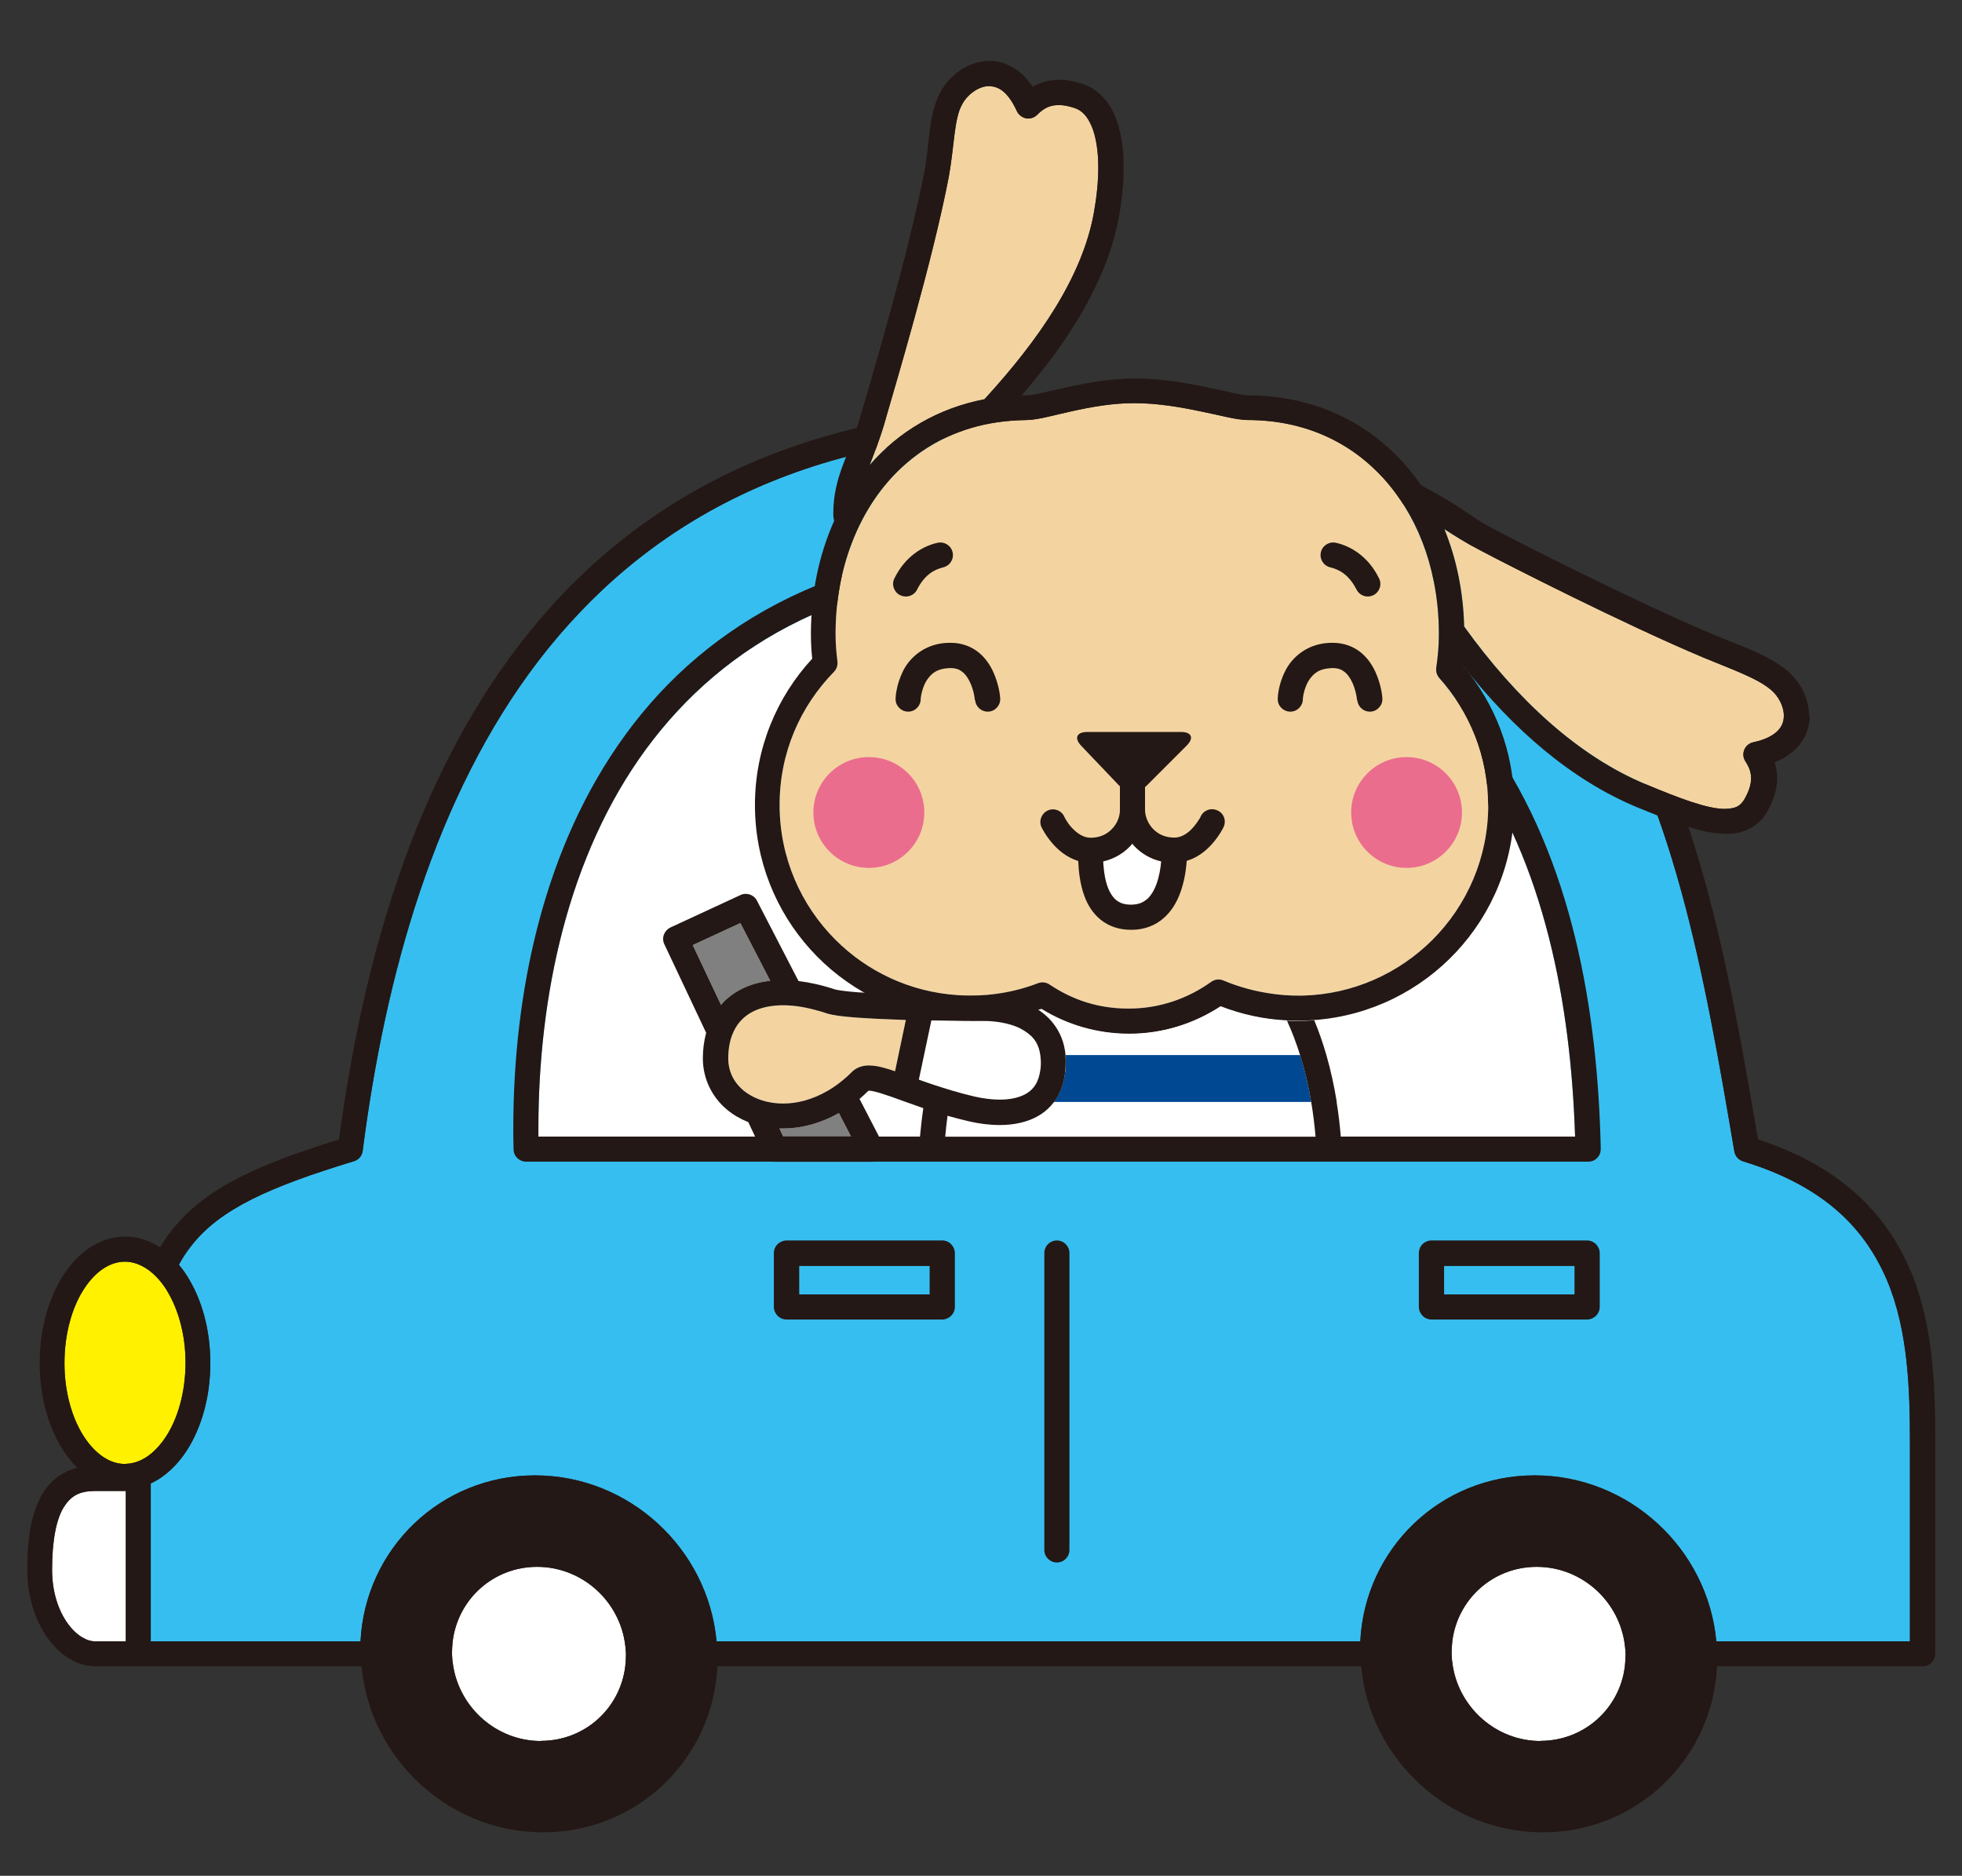
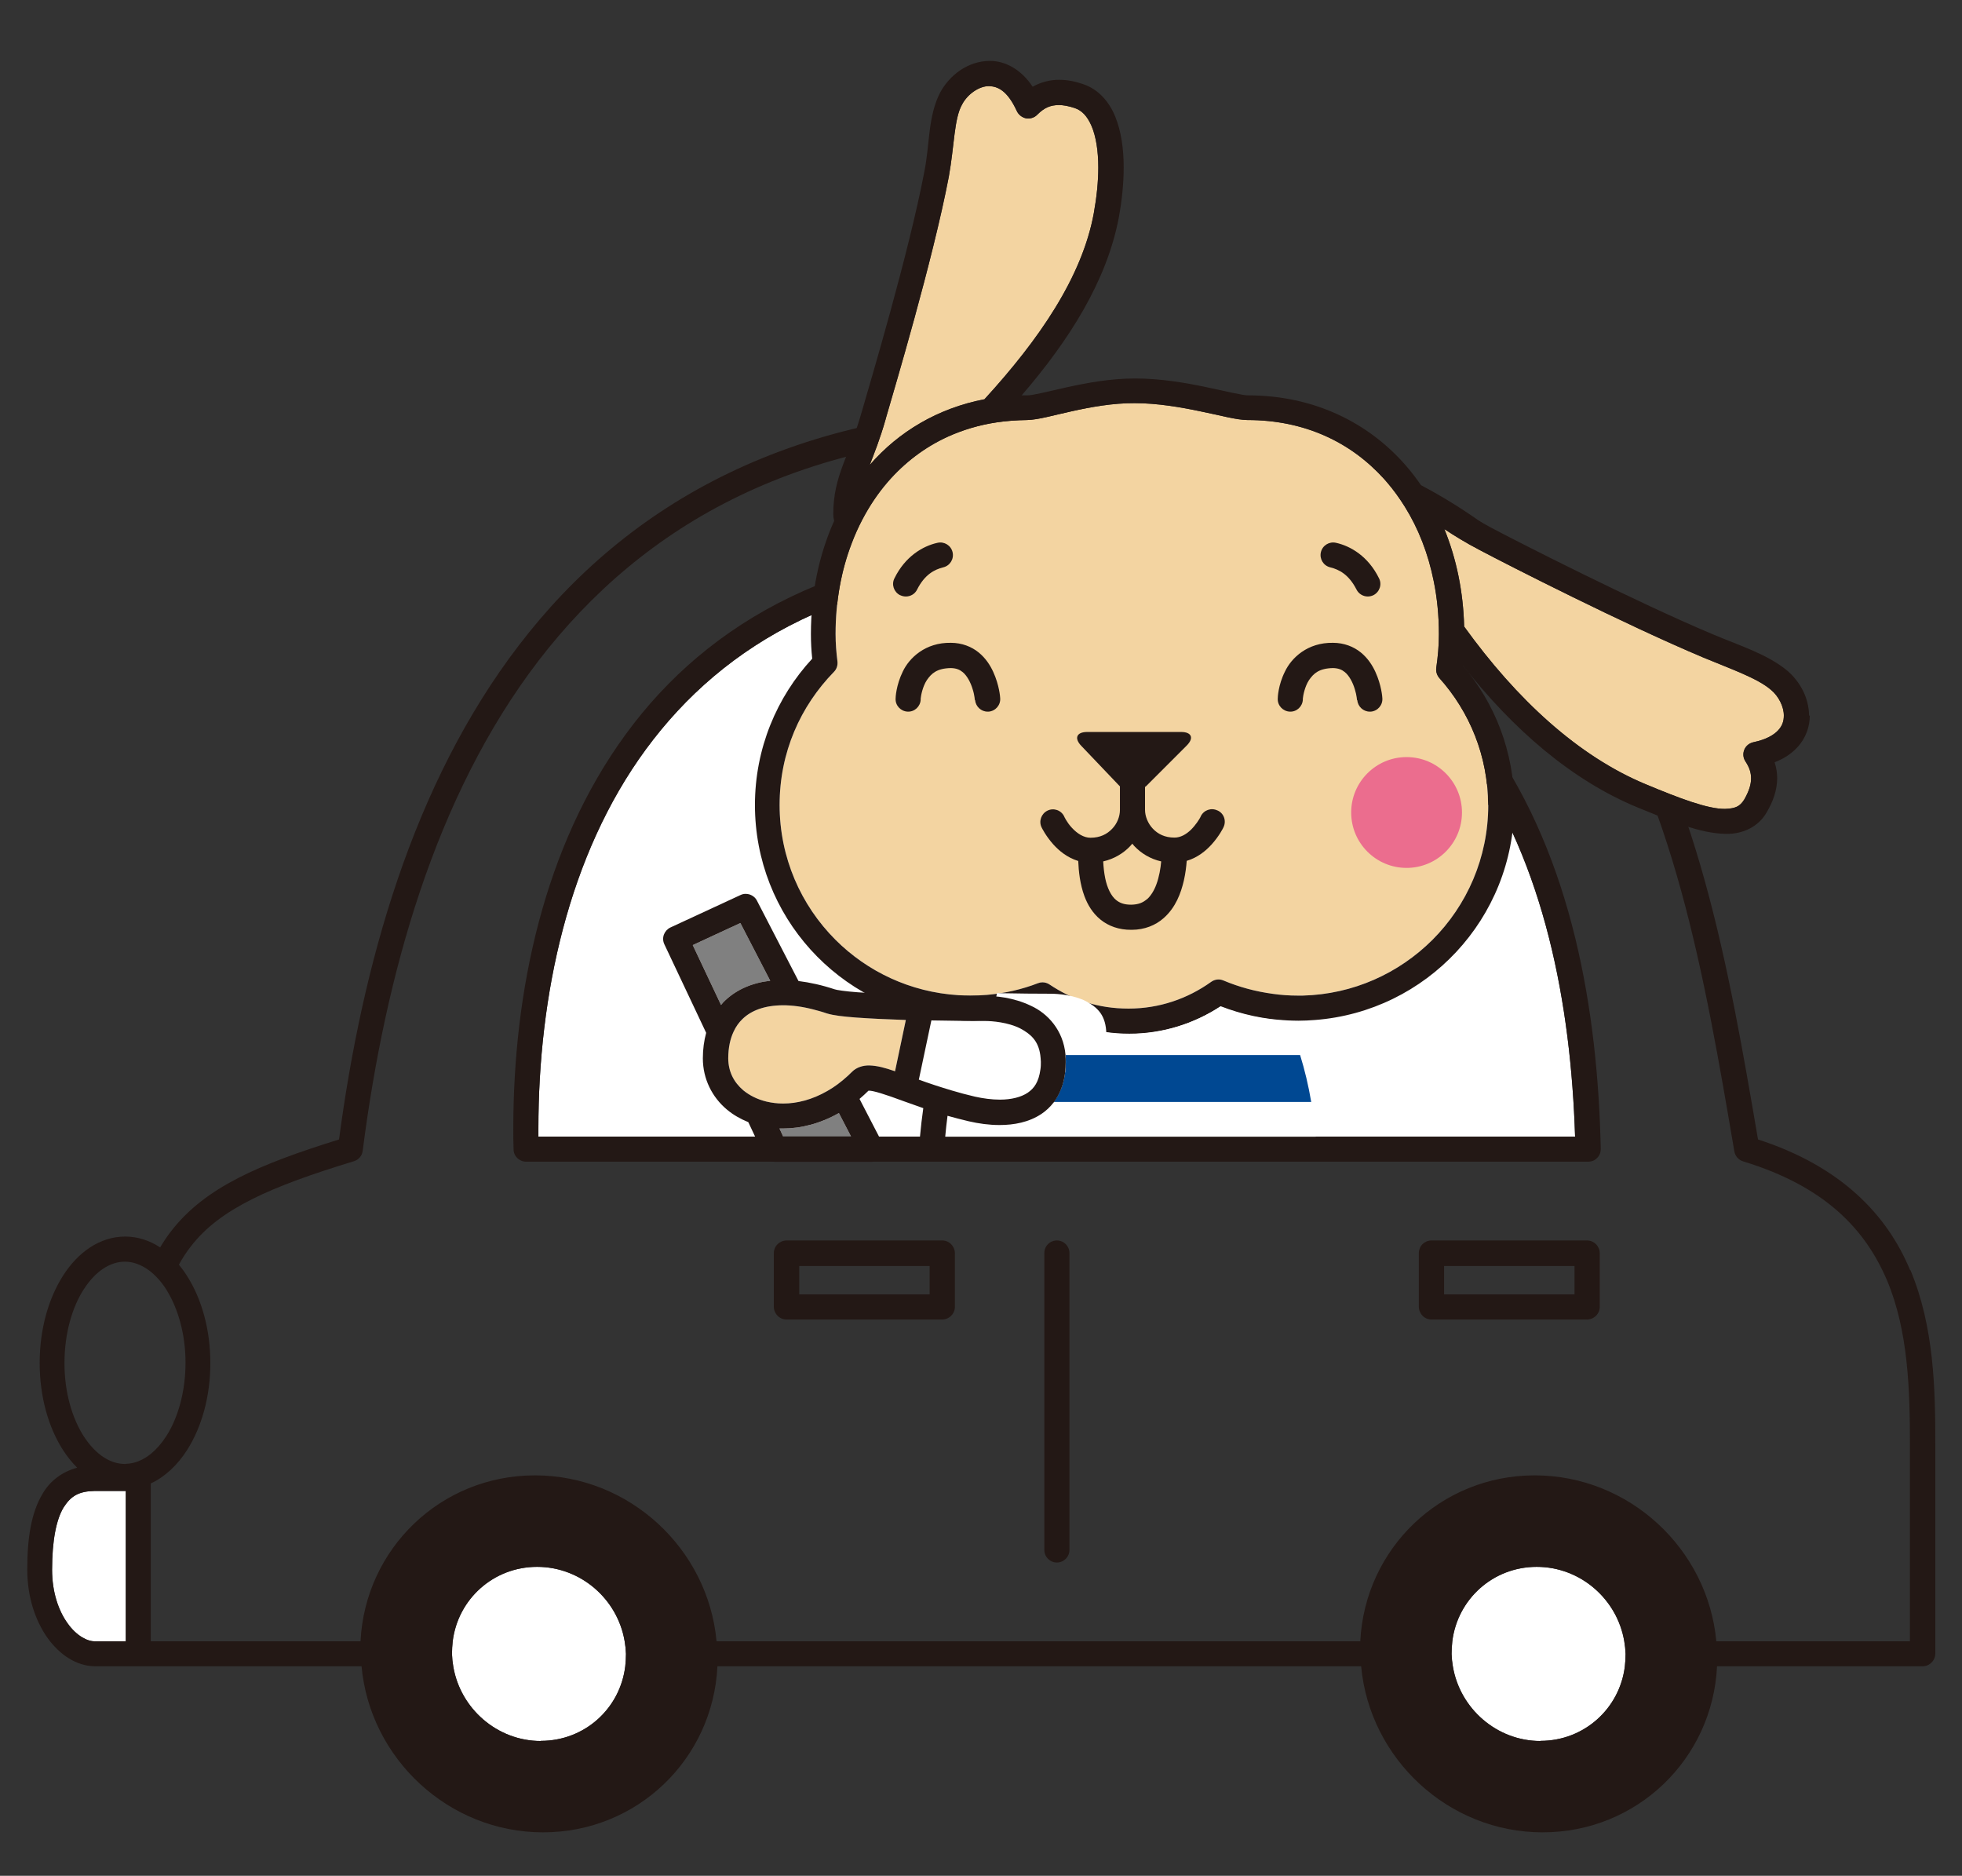
<svg xmlns="http://www.w3.org/2000/svg" id="_レイヤー_1" data-name="レイヤー_1" width="136" height="130" version="1.1" viewBox="0 0 136 130">
  <rect x="0" y="0" width="136" height="130" fill="#333333" stroke="none" />
  <defs>
    <style>
      .st0 {
        fill: gray;
      }

      .st1 {
        fill: #f3d4a1;
      }

      .st2 {
        fill: #37bef0;
      }

      .st3 {
        fill: #231815;
      }

      .st4 {
        fill: #fff;
      }

      .st5 {
        fill: #eb6d8e;
      }

      .st6 {
        fill: #fff100;
      }

      .st7 {
        fill: #004892;
      }
    </style>
  </defs>
  <g>
-     <path class="st2" d="M132.39,113.75h-13.42c-.59-6.42-6.05-11.5-12.59-11.5-6.53,0-11.77,5.08-12.09,11.5h-44.62c-.59-6.42-6.05-11.5-12.59-11.5-6.53,0-11.77,5.08-12.09,11.5h-14.54v-10.94c1-.46,1.86-1.29,2.51-2.3,1.02-1.6,1.62-3.72,1.62-6.04,0-2.33-.6-4.45-1.62-6.05-.17-.27-.36-.53-.56-.77.25-.46.53-.89.84-1.28,1.99-2.58,5.47-4.12,11.29-5.89.33-.1.57-.38.61-.72,1.55-12.07,4.98-24.56,12.19-33.97,7.23-9.4,18.17-15.8,35.18-15.81,19.87.02,30.57,6.43,37.04,15.78,6.46,9.37,8.6,21.88,10.67,34.04.06.33.29.59.61.69,5.71,1.74,8.47,4.73,9.97,8.24,1.48,3.51,1.59,7.63,1.59,11.4v13.64Z" />
    <path class="st4" d="M92.95,78.77h-27.43s-1.75,0-1.75,0h-26.45c0-.18,0-.37,0-.55,0-9.22,2.06-18.95,7.46-26.3,5.4-7.34,14.06-12.41,27.68-12.44.02,0,.04,0,.05,0h0c15.06.02,23.98,5.37,29.36,13.01,5.2,7.41,7.02,17.12,7.31,26.28h-16.24Z" />
    <path class="st4" d="M37.49,120.66c-3.03,0-5.58-2.25-6.07-5.16-.05-.28-.08-.57-.09-.87,0-.3.02-.59.05-.88.36-2.92,2.82-5.16,5.85-5.16,3.03,0,5.58,2.24,6.07,5.16.05.29.08.58.09.87,0,.3-.02.59-.05.87-.36,2.92-2.81,5.16-5.85,5.16Z" />
    <path class="st4" d="M106.78,120.66c-3.03,0-5.58-2.25-6.07-5.16-.05-.28-.08-.57-.09-.87,0-.3.02-.59.05-.88.36-2.92,2.82-5.16,5.85-5.16,3.03,0,5.58,2.24,6.07,5.16.05.29.08.58.09.87,0,.3-.02.59-.05.87-.36,2.92-2.82,5.16-5.85,5.16Z" />
-     <path class="st6" d="M8.72,101.46s-.04,0-.06,0c-1.01,0-2.02-.64-2.85-1.91-.81-1.26-1.35-3.08-1.34-5.1,0-2.02.53-3.85,1.34-5.1.82-1.27,1.84-1.91,2.85-1.91.55,0,1.11.2,1.64.58.43.32.84.75,1.21,1.32.03.05.07.11.1.17.75,1.25,1.25,2.99,1.25,4.93,0,2.02-.53,3.85-1.34,5.1-.32.5-.67.89-1.04,1.2-.56.46-1.15.69-1.74.71Z" />
    <path class="st4" d="M8.72,113.75h-2.15c-.51.01-1.27-.38-1.88-1.24-.62-.86-1.08-2.14-1.08-3.72,0-2.05.3-3.5.8-4.32.51-.8,1.06-1.12,2.16-1.14h2.09s.04,0,.06,0v10.43Z" />
    <g>
      <g>
        <path class="st3" d="M103.31,51.48c-5.67-8.12-15.31-13.77-30.75-13.76h-.04c-14.09-.02-23.45,5.37-29.14,13.16-5.7,7.79-7.8,17.87-7.8,27.34,0,.48,0,.96.02,1.44,0,.47.4.85.87.85h54.83s1.75,0,1.75,0h17.04c.24,0,.46-.09.62-.26.17-.17.25-.39.25-.63-.21-9.6-1.97-20.03-7.65-28.14ZM92.95,78.77h-27.43s-1.75,0-1.75,0h-26.45c0-.18,0-.37,0-.55,0-9.22,2.06-18.95,7.46-26.3,5.4-7.34,14.06-12.41,27.68-12.44.02,0,.04,0,.05,0h0c15.06.02,23.98,5.37,29.36,13.01,5.2,7.41,7.02,17.12,7.31,26.28h-16.24Z" />
        <path class="st3" d="M132.41,88.04c-1.59-3.83-4.77-7.2-10.55-9.07-2.05-11.99-4.2-24.52-10.86-34.21-6.76-9.85-18.26-16.56-38.47-16.54-17.45-.02-29.07,6.7-36.56,16.5-7.39,9.64-10.86,22.18-12.47,34.25-5.55,1.73-9.26,3.31-11.61,6.32-.29.37-.55.76-.79,1.16-.72-.47-1.54-.75-2.42-.75-1.79,0-3.3,1.12-4.31,2.71-1.02,1.6-1.62,3.72-1.62,6.05,0,2.33.6,4.45,1.62,6.04.29.45.62.86.98,1.22-1.02.27-1.89.9-2.42,1.84-.76,1.29-1.04,3-1.04,5.21,0,1.92.56,3.55,1.4,4.74.85,1.18,2.01,1.96,3.3,1.97h18.47c.59,6.42,6.05,11.51,12.58,11.51,6.54,0,11.78-5.08,12.09-11.51h44.62c.59,6.42,6.05,11.51,12.58,11.51,6.54,0,11.78-5.08,12.09-11.51h14.25c.23,0,.45-.09.62-.26.16-.16.26-.39.26-.62v-14.51c0-3.8-.08-8.14-1.73-12.08ZM8.72,113.75h-2.15c-.51.01-1.27-.38-1.88-1.24-.62-.86-1.08-2.14-1.08-3.72,0-2.05.3-3.5.8-4.32.51-.8,1.06-1.12,2.16-1.14h2.09s.04,0,.06,0v10.43ZM8.72,101.46s-.04,0-.06,0c-1.01,0-2.02-.64-2.85-1.91-.81-1.26-1.35-3.08-1.34-5.1,0-2.02.53-3.85,1.34-5.1.82-1.27,1.84-1.91,2.85-1.91.55,0,1.11.2,1.64.58.43.32.84.75,1.21,1.32.03.05.07.11.1.17.75,1.25,1.25,2.99,1.25,4.93,0,2.02-.53,3.85-1.34,5.1-.32.5-.67.89-1.04,1.2-.56.46-1.15.69-1.74.71ZM37.49,120.66c-3.03,0-5.58-2.25-6.07-5.16-.05-.28-.08-.57-.09-.87,0-.3.02-.59.05-.88.36-2.92,2.82-5.16,5.85-5.16,3.03,0,5.58,2.24,6.07,5.16.05.29.08.58.09.87,0,.3-.02.59-.05.87-.36,2.92-2.81,5.16-5.85,5.16ZM106.78,120.66c-3.03,0-5.58-2.25-6.07-5.16-.05-.28-.08-.57-.09-.87,0-.3.02-.59.05-.88.36-2.92,2.82-5.16,5.85-5.16,3.03,0,5.58,2.24,6.07,5.16.05.29.08.58.09.87,0,.3-.02.59-.05.87-.36,2.92-2.82,5.16-5.85,5.16ZM132.39,113.75h-13.42c-.59-6.42-6.05-11.5-12.59-11.5-6.53,0-11.77,5.08-12.09,11.5h-44.62c-.59-6.42-6.05-11.5-12.59-11.5-6.53,0-11.77,5.08-12.09,11.5h-14.54v-10.94c1-.46,1.86-1.29,2.51-2.3,1.02-1.6,1.62-3.72,1.62-6.04,0-2.33-.6-4.45-1.62-6.05-.17-.27-.36-.53-.56-.77.25-.46.53-.89.84-1.28,1.99-2.58,5.47-4.12,11.29-5.89.33-.1.57-.38.61-.72,1.55-12.07,4.98-24.56,12.19-33.97,7.23-9.4,18.17-15.8,35.18-15.81,19.87.02,30.57,6.43,37.04,15.78,6.46,9.37,8.6,21.88,10.67,34.04.06.33.29.59.61.69,5.71,1.74,8.47,4.73,9.97,8.24,1.48,3.51,1.59,7.63,1.59,11.4v13.64Z" />
      </g>
      <path class="st3" d="M72.39,107.42v-20.58c0-.48.39-.87.87-.87h0c.48,0,.87.39.87.87h0v20.58c0,.48-.39.87-.87.87h0c-.48,0-.87-.39-.87-.87h0Z" />
      <path class="st3" d="M54.52,91.45c-.23,0-.45-.09-.62-.26h0c-.16-.16-.26-.39-.26-.62h0v-3.72c0-.23.09-.46.26-.62h0c.16-.16.39-.26.62-.26h10.79c.23,0,.46.09.62.26h0c.16.16.26.39.26.62h0v3.72c0,.23-.09.45-.26.62h0c-.16.16-.39.26-.62.26h-10.79ZM55.4,89.71h9.04v-1.97h-9.04v1.97h0Z" />
      <path class="st3" d="M99.23,91.45c-.23,0-.46-.09-.62-.26h0c-.16-.16-.26-.39-.26-.62h0v-3.72c0-.23.09-.46.25-.62h0c.16-.16.39-.26.62-.26h10.79c.23,0,.45.09.62.26h0c.16.16.26.39.26.62h0v3.72c0,.23-.09.45-.26.62h0c-.16.16-.39.26-.62.26h-10.79ZM100.1,89.71h9.04v-1.97h-9.04v1.97h0Z" />
    </g>
  </g>
  <g>
    <g>
      <g>
        <path class="st1" d="M61.4,29.01c.58-2.01,3.26-10.95,4.37-16.77.39-2.16.36-4.02.92-5,.38-.73,1.21-1.29,1.88-1.27.58.02,1.25.29,1.91,1.72.12.26.36.45.64.51.28.05.58-.04.78-.25.51-.51.93-.66,1.49-.67.32,0,.69.07,1.11.21.49.17.86.54,1.17,1.26.3.71.46,1.71.46,2.86,0,.97-.11,2.05-.31,3.16-.81,4.43-3.79,8.76-7.58,12.9-3.22.62-5.94,2.24-7.95,4.55.32-.83.72-1.83,1.11-3.2Z" />
        <path class="st1" d="M103.16,55.8c0,3.65-1.48,6.95-3.87,9.34-2.32,2.31-5.48,3.77-8.99,3.86-.12,0-.23,0-.35,0-.58,0-1.15-.04-1.71-.12-1.2-.16-2.35-.47-3.44-.93-.28-.12-.6-.08-.85.1-1.62,1.16-3.58,1.85-5.72,1.85s-3.91-.62-5.48-1.67c-.15-.1-.32-.15-.49-.15-.11,0-.21.02-.31.06-1.11.43-2.29.7-3.53.81-.39.03-.78.05-1.17.05-.28,0-.56-.01-.83-.03-3.32-.21-6.3-1.63-8.51-3.84-2.39-2.39-3.87-5.69-3.87-9.34s1.44-6.84,3.77-9.23c.19-.19.27-.46.24-.72-.08-.62-.13-1.26-.13-1.9,0-2.26.39-4.39,1.12-6.29.21-.56.45-1.09.72-1.61.5-.96,1.09-1.84,1.77-2.63,1.16-1.34,2.56-2.41,4.18-3.15,1.04-.47,2.17-.81,3.39-.99.67-.1,1.37-.15,2.09-.16.79-.02,1.78-.32,3.11-.61,1.31-.29,2.85-.57,4.35-.56,1.57,0,3.2.28,4.57.57,1.4.28,2.45.59,3.25.6,3.97,0,7.16,1.54,9.45,4.06.07.08.14.16.21.24.46.53.87,1.1,1.25,1.71.94,1.51,1.62,3.25,2,5.15.24,1.17.36,2.4.36,3.67,0,.01,0,.02,0,.03,0,.78-.07,1.55-.18,2.3-.04.26.04.52.21.72,2.1,2.34,3.38,5.41,3.38,8.8Z" />
-         <path class="st4" d="M79.5,62.32c-.27.23-.57.37-1.09.38-.51,0-.8-.13-1.04-.32-.35-.28-.62-.83-.76-1.51-.08-.39-.12-.79-.14-1.17.75-.17,1.4-.56,1.87-1.06.05-.05.1-.11.15-.17.05.06.09.12.14.17.47.5,1.11.89,1.86,1.06-.04.47-.14,1.08-.34,1.61-.16.43-.39.79-.65,1.02Z" />
        <path class="st1" d="M123.25,50.62c-.29.31-.81.63-1.71.82-.28.06-.52.25-.63.52-.11.27-.08.57.08.81.29.44.39.8.39,1.18,0,.42-.15.9-.48,1.47-.3.47-.59.61-1.32.64-1.19.02-3.21-.75-5.46-1.69-4.72-1.95-8.99-5.9-12.63-10.95-.06-2.4-.53-4.69-1.37-6.75.65.43,1.43.92,2.45,1.45,1.88,1,10.05,5.16,15.5,7.45,1.95.81,3.77,1.44,4.7,2.25.52.43.89,1.17.88,1.78,0,.38-.11.71-.4,1.02Z" />
        <path class="st5" d="M101.34,56.31c0,2.12-1.72,3.84-3.84,3.84s-3.84-1.72-3.84-3.84,1.72-3.84,3.84-3.84,3.84,1.72,3.84,3.84Z" />
-         <path class="st5" d="M64.07,56.31c0,2.12-1.72,3.84-3.84,3.84s-3.85-1.72-3.85-3.84,1.72-3.84,3.85-3.84,3.84,1.72,3.84,3.84Z" />
      </g>
      <g>
        <g>
          <path class="st3" d="M62.39,41.25c-.43-.22-.61-.74-.39-1.17h0c.75-1.53,1.98-2.24,2.98-2.46h0c.47-.11.94.18,1.05.65h0c.11.47-.18.94-.65,1.05h0c-.6.15-1.28.49-1.81,1.54h0c-.15.31-.46.48-.78.48h0c-.13,0-.26-.03-.39-.09h0Z" />
          <path class="st3" d="M94.03,40.86c-.54-1.06-1.22-1.39-1.82-1.54h0c-.47-.11-.76-.58-.65-1.05h0c.11-.47.58-.76,1.05-.65h0c1,.22,2.23.93,2.98,2.46h0c.22.43.04.95-.39,1.17h0c-.13.06-.26.09-.39.09h0c-.32,0-.63-.18-.78-.48h0Z" />
          <path class="st3" d="M84.39,56.17c-.43-.21-.95-.03-1.16.41,0,0,0,0-.02.05-.07.14-.32.54-.65.87-.34.33-.73.55-1.15.55-.67,0-1.15-.25-1.5-.62-.35-.37-.54-.87-.54-1.3v-1.59s.05-.03.07-.05l2.82-2.82c.52-.52.34-.94-.39-.94h-6.51c-.73,0-.92.43-.41.96l2.64,2.77s.03.02.04.04v1.64c0,.44-.19.94-.54,1.3-.35.37-.83.62-1.5.62-.47,0-.92-.29-1.29-.69-.18-.19-.32-.4-.41-.55-.05-.08-.08-.14-.1-.18-.02-.04-.02-.05-.02-.05-.21-.44-.73-.62-1.16-.41-.43.21-.62.73-.41,1.16.02.04.29.6.82,1.19.39.43.96.91,1.72,1.14.03.72.12,1.6.43,2.44.22.59.56,1.17,1.11,1.62.55.45,1.29.72,2.14.71,0,0,.02,0,.03,0,.89,0,1.66-.32,2.21-.81.84-.74,1.2-1.74,1.4-2.6.12-.52.17-.99.2-1.37.76-.22,1.34-.71,1.73-1.14.53-.59.8-1.14.82-1.19.21-.44.03-.96-.41-1.16ZM79.5,62.32c-.27.23-.57.37-1.09.38-.51,0-.8-.13-1.04-.32-.35-.28-.62-.83-.76-1.51-.08-.39-.12-.79-.14-1.17.75-.17,1.4-.56,1.87-1.06.05-.05.1-.11.15-.17.05.06.09.12.14.17.47.5,1.11.89,1.86,1.06-.04.47-.14,1.08-.34,1.61-.16.43-.39.79-.65,1.02Z" />
          <path class="st3" d="M94.06,48.52s0,0,0-.04h0s-.01-.09-.02-.16h0c-.02-.14-.06-.34-.13-.56h0c-.13-.44-.38-.93-.69-1.18h0c-.21-.17-.44-.27-.82-.28h0c-.97.02-1.34.37-1.66.83h0c-.3.46-.41,1.07-.43,1.28h0c0,.06,0,.07,0,.07h0c-.02.48-.42.86-.9.84h0c-.48-.02-.86-.42-.84-.9h0c0-.07.02-.92.5-1.88h0c.45-.95,1.57-2.02,3.33-1.99h0c.77,0,1.44.27,1.93.67h0c.49.4.8.89,1.01,1.35h0c.42.92.48,1.75.48,1.81h0c.04.48-.32.9-.8.94h0s-.04,0-.07,0h0c-.45,0-.83-.35-.87-.81h0Z" />
          <path class="st3" d="M67.57,48.52s0,0,0-.04h0s-.01-.09-.02-.16h0c-.02-.14-.06-.35-.13-.56h0c-.13-.44-.38-.93-.69-1.18h0c-.21-.17-.44-.27-.82-.28h0c-.97.02-1.34.37-1.66.83h0c-.3.46-.41,1.07-.43,1.28h0c0,.06,0,.07,0,.07h0c-.02.48-.42.86-.9.84h0c-.48-.02-.86-.42-.84-.9h0c0-.07.03-.92.5-1.88h0c.45-.95,1.57-2.02,3.33-1.99h0c.77,0,1.44.27,1.93.67h0c.49.4.8.89,1.01,1.35h0c.42.92.48,1.75.48,1.81h0c.04.48-.32.9-.8.94h0s-.05,0-.07,0h0c-.45,0-.83-.35-.87-.81h0Z" />
        </g>
        <path class="st3" d="M125.4,49.6c-.01-1.23-.62-2.35-1.5-3.11-1.37-1.14-3.27-1.73-5.15-2.52-5.33-2.24-13.53-6.41-15.35-7.38-1.51-.81-2.45-1.48-3.37-2.06-.47-.3-.94-.57-1.46-.8-.34-.5-.7-.98-1.09-1.43-2.61-3.02-6.41-4.9-10.98-4.9-.3.01-1.49-.27-2.89-.57-1.42-.3-3.16-.6-4.93-.6-1.71,0-3.37.31-4.73.61-1.33.3-2.46.58-2.73.56-.13,0-.26,0-.4,0,3.3-3.83,5.89-7.91,6.73-12.31.22-1.2.34-2.37.34-3.48,0-1.31-.17-2.51-.59-3.54-.41-1.01-1.15-1.88-2.22-2.24-.55-.19-1.11-.3-1.67-.3-.63,0-1.26.16-1.83.48-.79-1.19-1.89-1.8-2.99-1.79-1.51.02-2.76.98-3.42,2.19-.86,1.67-.71,3.58-1.1,5.5-1.08,5.66-3.75,14.6-4.33,16.61-.47,1.65-.94,2.7-1.32,3.73-.38,1.02-.66,2.04-.66,3.38,0,.16.02.32.06.47-1.05,2.34-1.61,5.01-1.61,7.84,0,.58.03,1.15.09,1.71-2.46,2.66-3.97,6.23-3.97,10.14,0,7.71,5.83,14.05,13.33,14.86.53.06,1.08.09,1.63.09.08,0,.16,0,.24,0,1.63-.03,3.2-.31,4.67-.82,1.76,1.09,3.85,1.72,6.08,1.72,2.34,0,4.52-.71,6.34-1.9,1.45.56,3.01.91,4.64.98.25.01.49.02.74.02.39,0,.77-.02,1.15-.05,7.72-.59,13.8-7.03,13.81-14.9,0-3.68-1.34-7.05-3.55-9.65,0,0,0,0,0-.01,3.48,4.43,7.53,7.94,12.1,9.83,2.28.93,4.32,1.81,6.13,1.83.03,0,.06,0,.09,0,1.06,0,2.15-.47,2.73-1.49.44-.74.72-1.52.73-2.36,0-.37-.06-.75-.18-1.11.65-.25,1.17-.6,1.57-1.03.6-.64.87-1.45.87-2.21ZM61.4,29.01c.58-2.01,3.26-10.95,4.37-16.77.39-2.16.36-4.02.92-5,.38-.73,1.21-1.29,1.88-1.27.58.02,1.25.29,1.91,1.72.12.26.36.45.64.51.28.05.58-.04.78-.25.51-.51.93-.66,1.49-.67.32,0,.69.07,1.11.21.49.17.86.54,1.17,1.26.3.71.46,1.71.46,2.86,0,.97-.11,2.05-.31,3.16-.81,4.43-3.79,8.76-7.58,12.9-3.22.62-5.94,2.24-7.95,4.55.32-.83.72-1.83,1.11-3.2ZM103.16,55.8c0,3.65-1.48,6.95-3.87,9.34-2.32,2.31-5.48,3.77-8.99,3.86-.12,0-.23,0-.35,0-.58,0-1.15-.04-1.71-.12-1.2-.16-2.35-.47-3.44-.93-.28-.12-.6-.08-.85.1-1.62,1.16-3.58,1.85-5.72,1.85s-3.91-.62-5.48-1.67c-.15-.1-.32-.15-.49-.15-.11,0-.21.02-.31.06-1.11.43-2.29.7-3.53.81-.39.03-.78.05-1.17.05-.28,0-.56-.01-.83-.03-3.32-.21-6.3-1.63-8.51-3.84-2.39-2.39-3.87-5.69-3.87-9.34s1.44-6.84,3.77-9.23c.19-.19.27-.46.24-.72-.08-.62-.13-1.26-.13-1.9,0-2.26.39-4.39,1.12-6.29.21-.56.45-1.09.72-1.61.5-.96,1.09-1.84,1.77-2.63,1.16-1.34,2.56-2.41,4.18-3.15,1.04-.47,2.17-.81,3.39-.99.67-.1,1.37-.15,2.09-.16.79-.02,1.78-.32,3.11-.61,1.31-.29,2.85-.57,4.35-.56,1.57,0,3.2.28,4.57.57,1.4.28,2.45.59,3.25.6,3.97,0,7.16,1.54,9.45,4.06.07.08.14.16.21.24.46.53.87,1.1,1.25,1.71.94,1.51,1.62,3.25,2,5.15.24,1.17.36,2.4.36,3.67,0,.01,0,.02,0,.03,0,.78-.07,1.55-.18,2.3-.04.26.04.52.21.72,2.1,2.34,3.38,5.41,3.38,8.8ZM123.25,50.62c-.29.31-.81.63-1.71.82-.28.06-.52.25-.63.52-.11.27-.08.57.08.81.29.44.39.8.39,1.18,0,.42-.15.9-.48,1.47-.3.47-.59.61-1.32.64-1.19.02-3.21-.75-5.46-1.69-4.72-1.95-8.99-5.9-12.63-10.95-.06-2.4-.53-4.69-1.37-6.75.65.43,1.43.92,2.45,1.45,1.88,1,10.05,5.16,15.5,7.45,1.95.81,3.77,1.44,4.7,2.25.52.43.89,1.17.88,1.78,0,.38-.11.71-.4,1.02Z" />
      </g>
    </g>
    <g>
      <g>
-         <path class="st4" d="M72.1,74.11c-.12.88-.43,1.31-.88,1.62-.46.31-1.14.48-1.93.48-.56,0-1.16-.08-1.74-.21h0c-1.49-.34-2.77-.78-3.86-1.17l.87-4.11c1.47.03,2.84.04,3.72.04.51,0,1.59.09,2.43.51.84.45,1.41.99,1.43,2.31,0,.16,0,.33-.03.52Z" />
+         <path class="st4" d="M72.1,74.11h0c-1.49-.34-2.77-.78-3.86-1.17l.87-4.11c1.47.03,2.84.04,3.72.04.51,0,1.59.09,2.43.51.84.45,1.41.99,1.43,2.31,0,.16,0,.33-.03.52Z" />
        <path class="st1" d="M62.03,74.24c-.66-.23-1.23-.39-1.8-.4-.37,0-.84.1-1.19.46-.09.09-.18.18-.27.26-.47.43-.94.78-1.42,1.05-1.06.61-2.11.87-3.07.87-.4,0-.78-.05-1.13-.13-.64-.15-1.19-.43-1.62-.78-.67-.57-1.04-1.3-1.05-2.21,0-.76.14-1.37.37-1.86.16-.35.37-.64.62-.88.61-.59,1.52-.94,2.8-.95h0c.63,0,1.34.09,2.11.29.3.08.61.16.92.27.49.15,1.14.22,2.03.29.98.07,2.21.13,3.46.17l-.75,3.56Z" />
        <path class="st4" d="M65.52,78.77c.04-.49.1-.97.16-1.45.47.13.96.26,1.47.38h0c.69.16,1.41.26,2.13.26,1.01,0,2.04-.19,2.91-.77.87-.58,1.5-1.58,1.64-2.86.03-.25.04-.5.04-.73.02-1.72-.87-2.93-1.9-3.6.06-.02.13-.04.19-.06,1.76,1.09,3.85,1.72,6.08,1.72,2.34,0,4.52-.71,6.34-1.9,1.45.56,3.01.91,4.64.98.35.76.65,1.56.91,2.39.32,1.03.58,2.11.77,3.25.13.78.23,1.57.3,2.4h-25.67Z" />
        <path class="st7" d="M73.83,74.32c-.09.8-.37,1.5-.78,2.05h17.84c-.19-1.13-.45-2.22-.77-3.25h-16.26c.01.15.02.31.02.47,0,.23-.01.48-.04.73Z" />
        <g>
          <path class="st0" d="M58.98,78.77h-4.69l-.26-.56c.08,0,.16,0,.25,0h0c1.25,0,2.58-.34,3.87-1.07l.84,1.62Z" />
          <path class="st0" d="M50.25,69.35c-.1.09-.19.2-.27.3l-1.96-4.15,3.3-1.53,2.07,4c-1.24.14-2.32.6-3.14,1.38Z" />
        </g>
      </g>
      <g>
        <path class="st3" d="M73.86,73.12c-.15-1.73-1.25-2.89-2.39-3.41-1.24-.6-2.52-.69-3.2-.69-1.29,0-3.65-.03-5.84-.1-1.09-.04-2.14-.09-2.98-.15-.82-.06-1.5-.16-1.61-.21-.87-.29-1.7-.47-2.49-.57l-2.88-5.57c-.21-.41-.72-.59-1.14-.39l-4.86,2.25c-.21.1-.37.28-.45.49-.08.22-.07.46.03.67l2.9,6.14c-.15.55-.23,1.14-.23,1.77,0,1.43.65,2.7,1.67,3.55.44.37.94.65,1.48.87l1.06,2.25c.14.31.45.5.79.5h6.68c.31,0,.59-.16.75-.42.16-.26.17-.58.03-.85l-1.6-3.09c.21-.18.42-.37.62-.57h.02c.28-.02,1.19.27,2.37.71.43.15.9.32,1.41.5-.09.65-.17,1.3-.23,1.98h1.75c.04-.49.1-.97.16-1.45.47.13.96.26,1.47.38h0c.69.16,1.41.26,2.13.26,1.01,0,2.04-.19,2.91-.77.32-.21.61-.49.86-.81.41-.55.69-1.25.78-2.05.03-.25.04-.5.04-.73,0-.16,0-.31-.02-.47ZM50.25,69.35c-.1.09-.19.2-.27.3l-1.96-4.15,3.3-1.53,2.07,4c-1.24.14-2.32.6-3.14,1.38ZM54.29,78.77l-.26-.56c.08,0,.16,0,.25,0h0c1.25,0,2.58-.34,3.87-1.07l.84,1.62h-4.69ZM62.03,74.24c-.66-.23-1.23-.39-1.8-.4-.37,0-.84.1-1.19.46-.09.09-.18.18-.27.26-.47.43-.94.78-1.42,1.05-1.06.61-2.11.87-3.07.87-.4,0-.78-.05-1.13-.13-.64-.15-1.19-.43-1.62-.78-.67-.57-1.04-1.3-1.05-2.21,0-.76.14-1.37.37-1.86.16-.35.37-.64.62-.88.61-.59,1.52-.94,2.8-.95h0c.63,0,1.34.09,2.11.29.3.08.61.16.92.27.49.15,1.14.22,2.03.29.98.07,2.21.13,3.46.17l-.75,3.56ZM63.69,74.83l.87-4.11c1.47.03,2.84.04,3.72.04.51,0,1.59.09,2.43.51.73.39,1.26.85,1.4,1.85.02.14.03.3.04.47,0,.16,0,.33-.03.52-.12.88-.43,1.31-.88,1.62-.46.31-1.14.48-1.93.48-.56,0-1.16-.08-1.74-.21h0c-.56-.13-1.08-.27-1.58-.42-.84-.25-1.6-.5-2.28-.75Z" />
-         <path class="st3" d="M92.66,76.37c-.18-1.12-.42-2.2-.72-3.25-.24-.83-.52-1.64-.84-2.41-.38.03-.76.05-1.15.05-.25,0-.49,0-.74-.02.35.76.65,1.56.91,2.39.32,1.03.58,2.11.77,3.25.13.78.23,1.57.3,2.4h1.75c-.07-.82-.16-1.62-.29-2.4Z" />
      </g>
    </g>
  </g>
</svg>